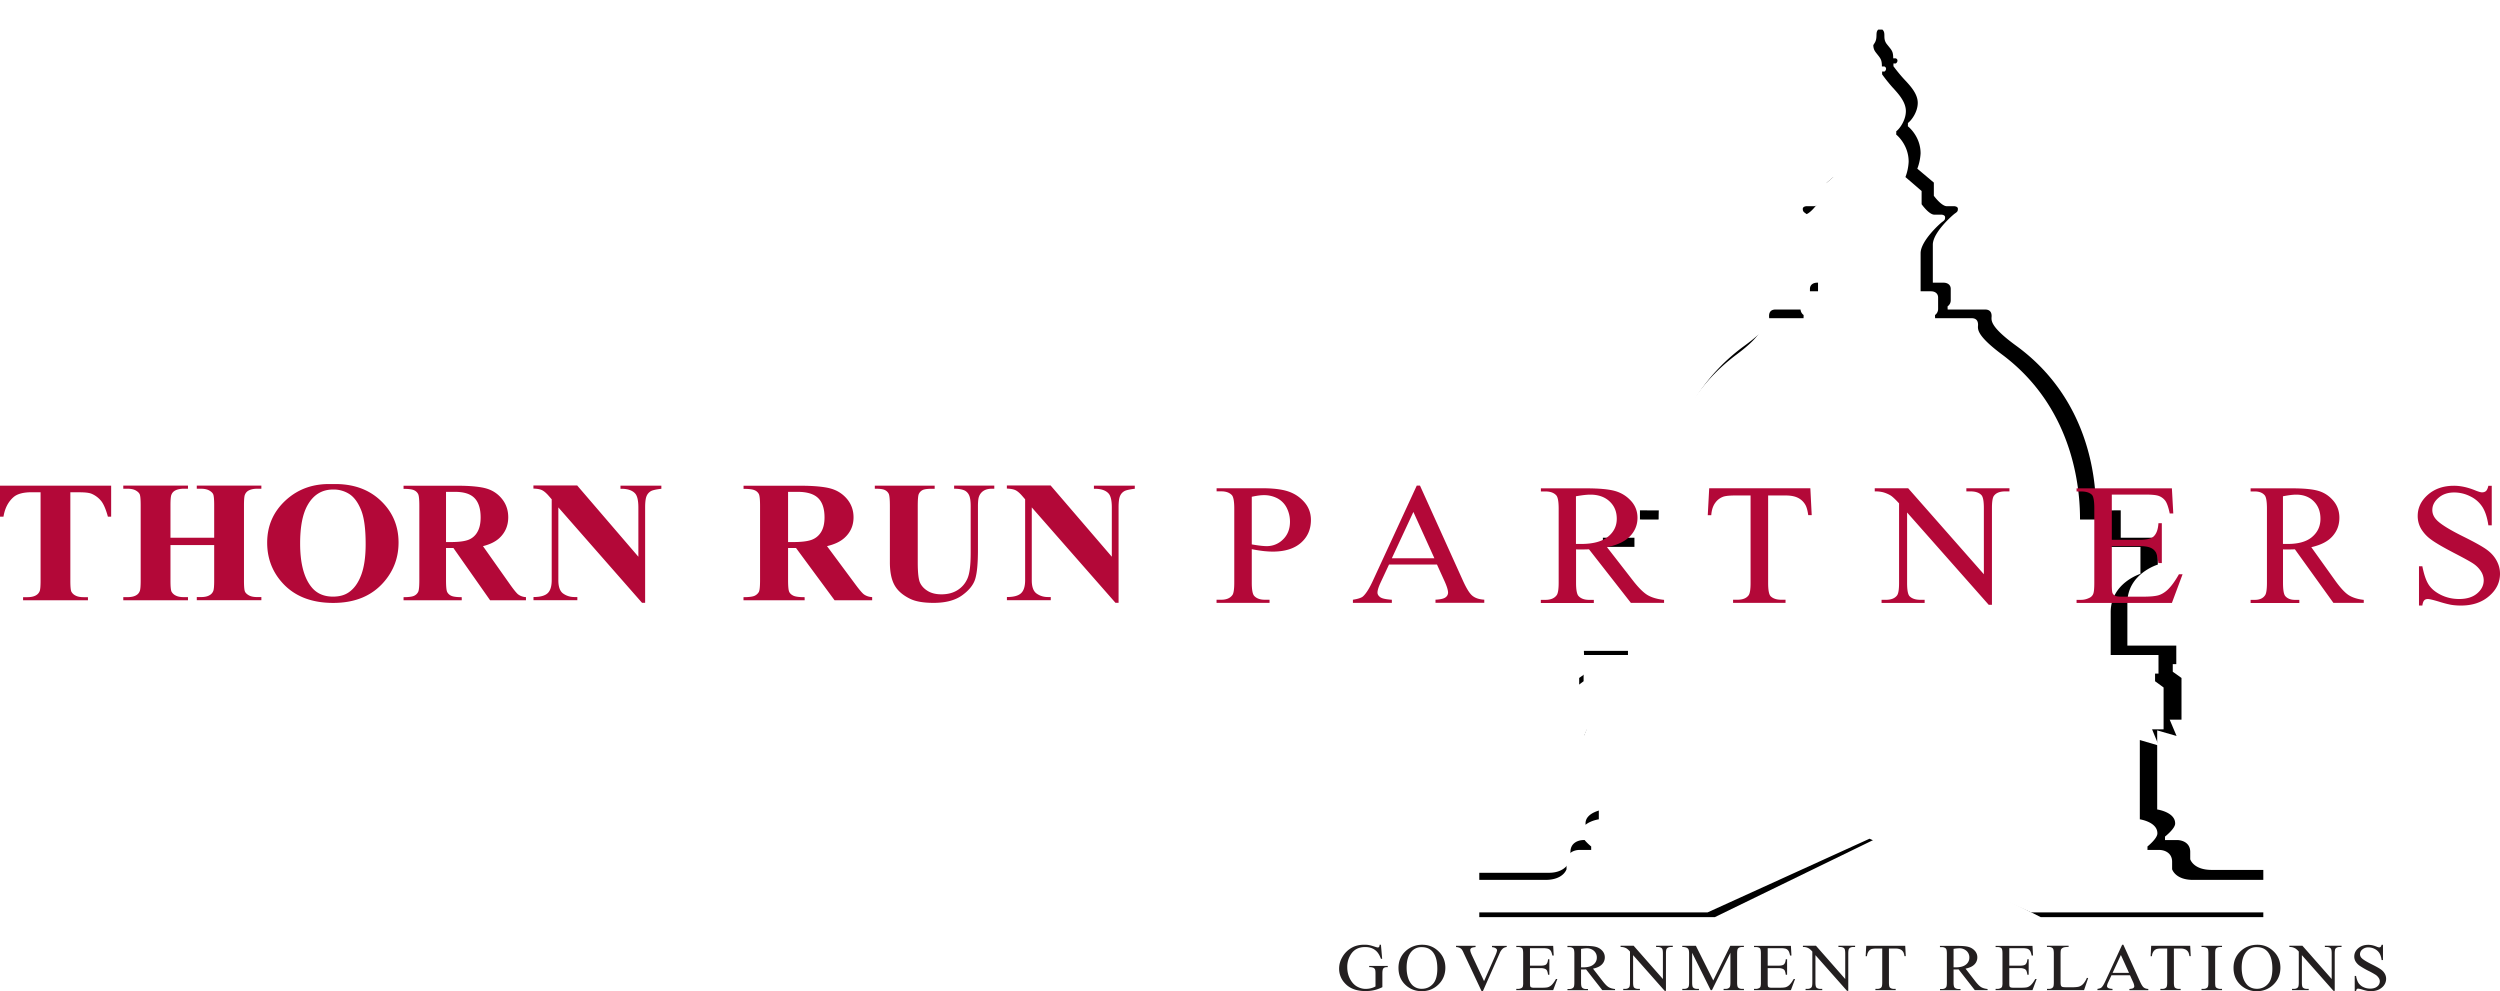
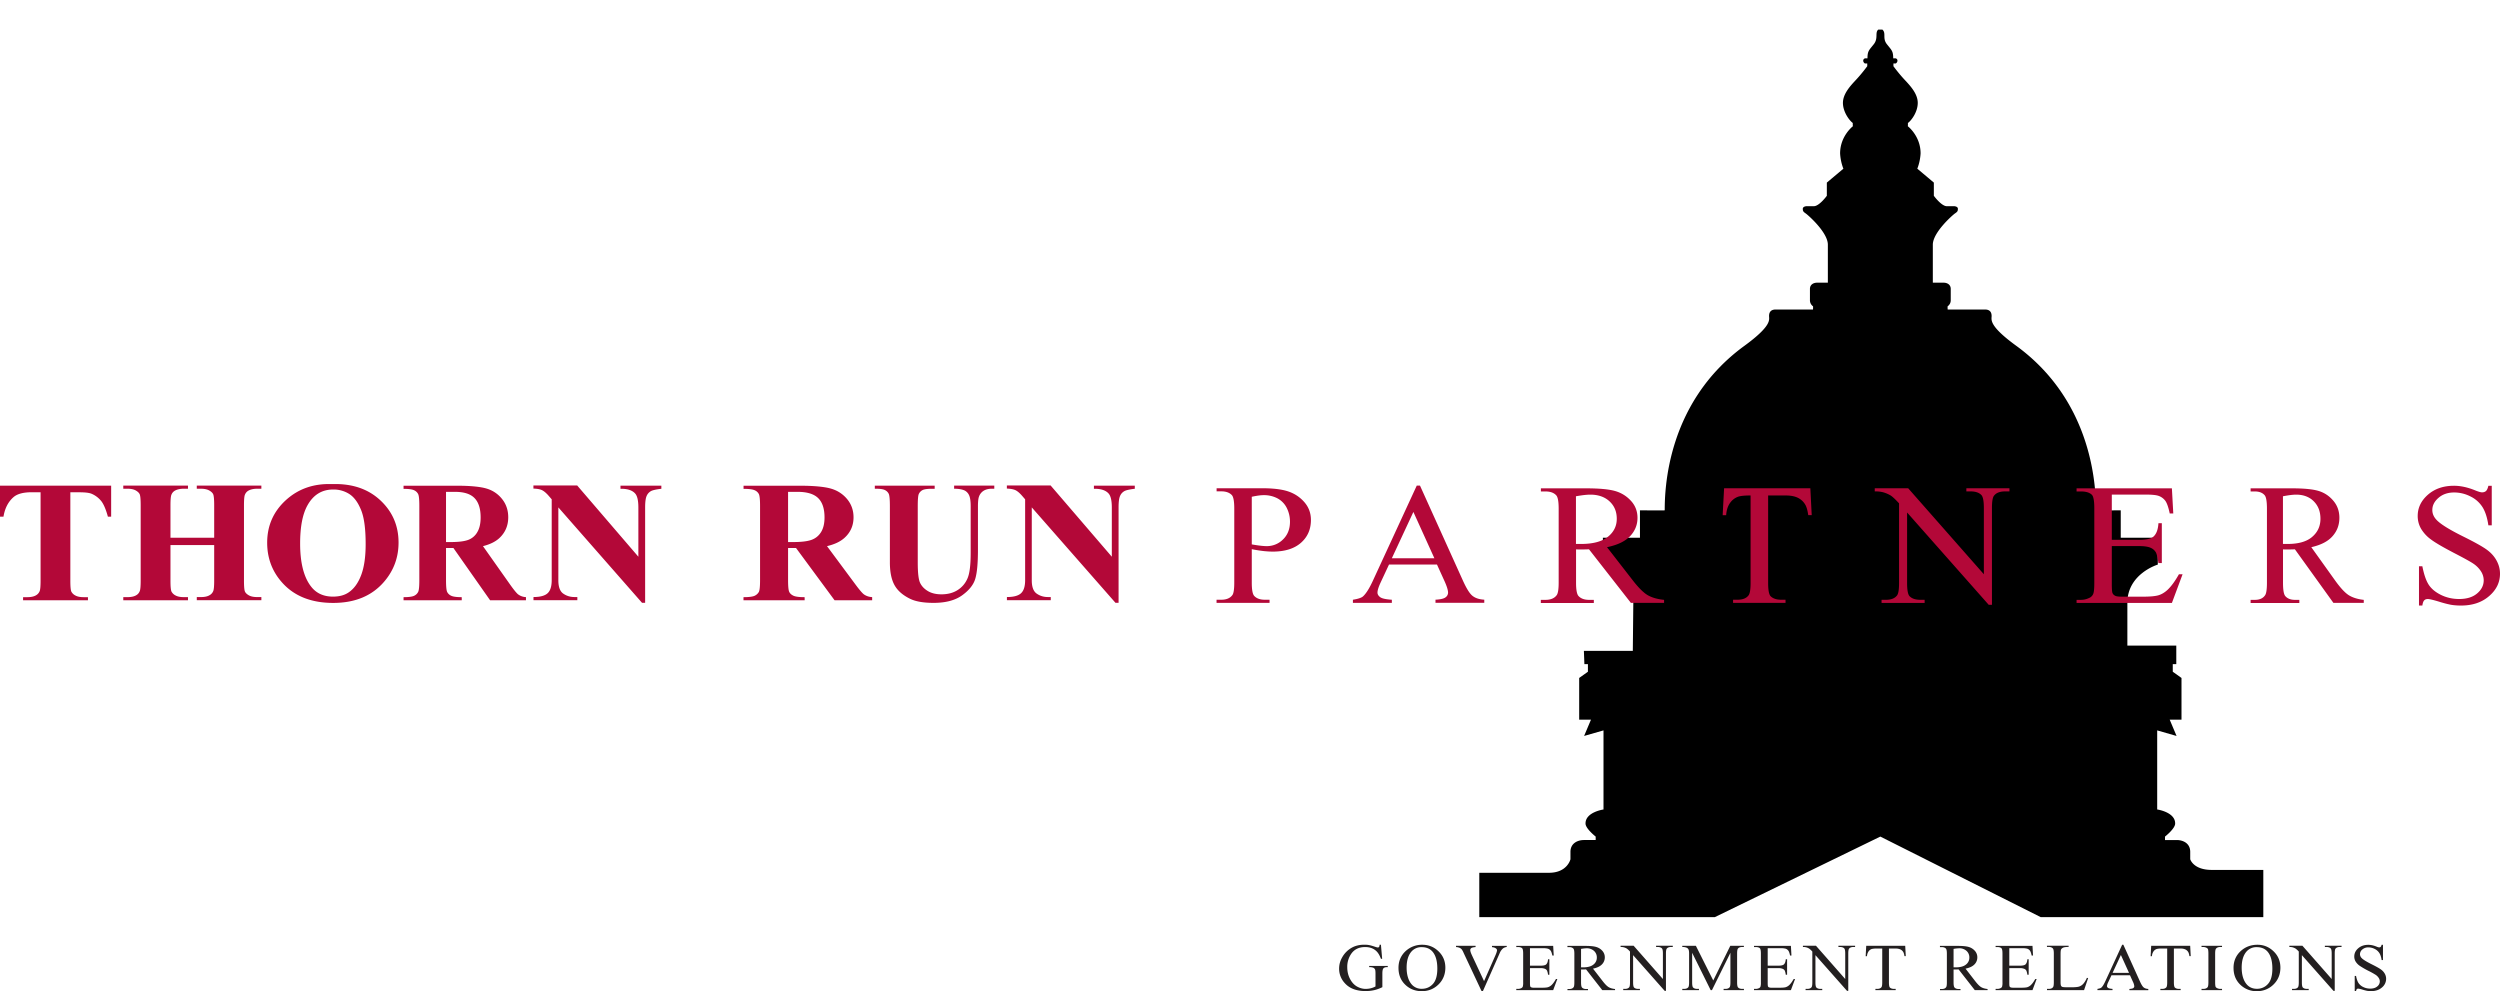
<svg xmlns="http://www.w3.org/2000/svg" width="169" height="67" viewBox="0 0 169 67" fill="none">
  <path d="M7.514 32.83v2.097h-.22c-.132-.482-.278-.83-.439-1.04a1.673 1.673 0 0 0-.659-.506c-.157-.068-.43-.102-.82-.102h-.621v5.977c0 .396.022.645.071.743a.626.626 0 0 0 .277.26c.139.076.326.11.566.11h.277v.211H1.56v-.211h.277c.244 0 .438-.038.584-.12a.555.555 0 0 0 .255-.276c.045-.09.067-.332.067-.72v-5.977h-.602c-.562 0-.974.109-1.228.331-.356.31-.585.75-.678 1.32H0v-2.096h7.514Zm4.01 4.024v2.399c0 .396.023.645.072.743a.625.625 0 0 0 .277.26c.138.075.325.11.558.11h.277v.21H8.334v-.21h.278c.243 0 .438-.038.584-.121a.527.527 0 0 0 .247-.276c.045-.09.067-.332.067-.72v-5.095c0-.396-.022-.645-.067-.743-.045-.098-.139-.184-.274-.26-.138-.075-.322-.113-.557-.113h-.278v-.211h4.374v.211h-.277c-.244 0-.439.042-.588.12a.533.533 0 0 0-.251.276c-.045.09-.068.332-.068.72v2.195h2.955v-2.195c0-.396-.023-.645-.068-.743-.045-.098-.138-.184-.277-.26-.139-.075-.326-.113-.562-.113h-.27v-.211h4.366v.211h-.27c-.246 0-.44.042-.587.12a.533.533 0 0 0-.25.276c-.046.09-.068.332-.068.72v5.095c0 .396.022.645.067.743.045.098.139.185.277.26.139.075.326.11.562.11h.27v.21h-4.366v-.21h.27c.246 0 .441-.038.583-.121a.555.555 0 0 0 .255-.276c.045-.09.068-.331.068-.72v-2.398h-2.955v.007Zm10.922-4.129c1.333-.045 2.415.313 3.246 1.078.831.766 1.25 1.724 1.25 2.874 0 .984-.31 1.848-.932 2.595-.824.991-1.984 1.485-3.486 1.485-1.5 0-2.67-.471-3.489-1.418-.651-.746-.974-1.633-.974-2.654 0-1.15.424-2.108 1.266-2.878.846-.769 1.883-1.127 3.119-1.082Zm.075.366c-.764 0-1.348.362-1.745 1.086-.326.596-.487 1.448-.487 2.56 0 1.32.251 2.3.753 2.93.348.442.838.664 1.467.664.424 0 .78-.094 1.06-.286.363-.245.644-.634.846-1.17.202-.535.303-1.233.303-2.092 0-1.026-.1-1.792-.306-2.3-.206-.51-.468-.868-.787-1.08a1.972 1.972 0 0 0-1.1-.312h-.004Zm7.63 3.956v2.172c0 .418.026.682.075.792a.56.56 0 0 0 .27.26c.127.064.37.098.718.098v.211H27.28v-.211c.356 0 .596-.034.723-.098a.576.576 0 0 0 .266-.26c.052-.106.078-.37.078-.788v-5.027c0-.419-.026-.683-.078-.792a.568.568 0 0 0-.27-.26c-.127-.064-.37-.098-.719-.098v-.212h3.572c.929 0 1.61.065 2.04.193.431.128.783.37 1.056.716.274.347.409.758.409 1.226 0 .57-.206 1.044-.614 1.418-.262.237-.626.415-1.094.532l1.85 2.62c.243.34.416.55.517.634a.954.954 0 0 0 .539.192v.211H33.13l-2.478-3.53h-.506.004Zm0-3.798v3.394h.322c.524 0 .917-.049 1.18-.147a1.17 1.17 0 0 0 .613-.524c.15-.253.225-.584.225-.992 0-.592-.139-1.025-.412-1.308-.273-.283-.715-.423-1.325-.423h-.607.004Zm8.877-.419 4.126 4.805v-3.33c0-.464-.071-.78-.217-.943-.198-.222-.528-.328-.992-.32v-.211h2.763v.21c-.356.042-.592.095-.712.163a.676.676 0 0 0-.284.324c-.067.151-.101.408-.101.773v6.449h-.21l-5.657-6.45v4.925c0 .445.108.747.33.902.22.154.471.233.756.233h.198v.212h-2.965v-.212c.46 0 .782-.09.962-.264.18-.17.27-.463.27-.874v-5.468l-.18-.208c-.176-.207-.333-.34-.468-.407-.135-.068-.33-.102-.588-.11v-.21h2.965l.004.01Zm14.246 4.217v2.172c0 .418.026.682.079.792.052.11.146.196.284.26.135.064.386.098.757.098v.211H50.26v-.211c.375 0 .626-.034.76-.098a.636.636 0 0 0 .281-.26c.052-.106.079-.37.079-.788v-5.027c0-.419-.027-.683-.079-.792a.562.562 0 0 0-.28-.26c-.136-.064-.386-.098-.757-.098v-.212h3.752c.977 0 1.692.065 2.145.193.453.128.82.37 1.108.716.285.347.43.758.43 1.226 0 .57-.213 1.044-.643 1.418-.274.237-.655.415-1.15.532l1.944 2.62c.254.34.434.55.542.634.161.117.352.18.566.192v.211h-2.542l-2.603-3.53h-.539Zm0-3.798v3.394h.34c.551 0 .967-.049 1.24-.147.273-.098.49-.271.648-.524.157-.253.236-.584.236-.992 0-.592-.142-1.025-.43-1.308-.289-.283-.753-.423-1.39-.423h-.644Zm5.86-.419h4.05v.212h-.201c-.304 0-.513.03-.63.094a.562.562 0 0 0-.243.26c-.048.11-.07.389-.07.83v3.794c0 .694.052 1.154.156 1.376.105.226.281.411.525.558.243.147.55.223.92.223.424 0 .787-.095 1.086-.283.3-.189.525-.449.67-.78.15-.333.221-.91.221-1.732v-3.16c0-.347-.037-.596-.108-.743a.668.668 0 0 0-.277-.309c-.172-.087-.42-.132-.734-.132v-.211h2.715v.211h-.162c-.22 0-.404.045-.55.132a.756.756 0 0 0-.318.392c-.049.12-.075.34-.075.656v2.942c0 .909-.06 1.569-.183 1.972-.12.404-.42.777-.888 1.113-.472.339-1.112.509-1.928.509-.678 0-1.202-.09-1.572-.268-.506-.245-.862-.554-1.071-.935-.21-.381-.311-.894-.311-1.539v-3.794c0-.445-.026-.724-.075-.83a.55.55 0 0 0-.262-.26c-.124-.063-.352-.094-.681-.09v-.211l-.004.004Zm11.898 0 4.127 4.805v-3.33c0-.464-.072-.78-.218-.943-.198-.222-.528-.328-.992-.32v-.211h2.763v.21c-.355.042-.591.095-.711.163a.676.676 0 0 0-.285.324c-.067.151-.1.408-.1.773v6.449h-.21l-5.658-6.45v4.925c0 .445.109.747.33.902.22.154.471.233.756.233h.198v.212h-2.965v-.212c.46 0 .783-.09.962-.264.18-.17.27-.463.27-.874v-5.468l-.18-.208c-.176-.207-.333-.34-.468-.407-.135-.064-.33-.102-.587-.11v-.21h2.965l.004.01Z" fill="#B30838" />
  <path d="m93.351 63.866.083.947h-.083c-.086-.234-.195-.415-.326-.532-.19-.173-.438-.26-.74-.26-.413 0-.727.15-.94.453a1.54 1.54 0 0 0-.27.908c0 .287.06.547.18.78.12.235.277.408.468.521.194.11.393.166.595.166.12 0 .236-.015.344-.041.113-.027.217-.068.322-.125v-.867c0-.15-.011-.249-.037-.294a.245.245 0 0 0-.116-.106.742.742 0 0 0-.274-.037v-.084h1.255v.084h-.06c-.124 0-.21.037-.255.113-.03.052-.049.162-.049.324v.916a2.5 2.5 0 0 1-.542.2 2.62 2.62 0 0 1-.596.064c-.625 0-1.1-.184-1.422-.558a1.417 1.417 0 0 1-.364-.961c0-.264.068-.517.206-.758a1.69 1.69 0 0 1 .667-.664c.236-.128.516-.193.838-.193.117 0 .225.008.322.027.098.019.233.056.409.117.09.03.15.045.18.045s.055-.011.078-.038c.022-.026.034-.075.037-.15h.09v.003Zm2.805 0c.419 0 .782.147 1.09.445.306.294.46.664.46 1.105 0 .441-.154.834-.465 1.135-.31.302-.685.453-1.127.453-.442 0-.82-.147-1.123-.442-.303-.294-.453-.67-.453-1.138 0-.468.176-.864.524-1.166a1.62 1.62 0 0 1 1.09-.392h.004Zm-.045.162a.881.881 0 0 0-.697.298c-.217.25-.326.611-.326 1.086 0 .475.113.864.337 1.128a.87.87 0 0 0 .69.302c.303 0 .553-.11.752-.329.198-.218.296-.565.296-1.037 0-.512-.109-.893-.326-1.146-.176-.2-.416-.302-.726-.302Zm5.743-.094v.083a.514.514 0 0 0-.259.102.892.892 0 0 0-.224.332L100.244 67h-.09l-1.213-2.583a1.108 1.108 0 0 0-.131-.242.455.455 0 0 0-.146-.105.718.718 0 0 0-.236-.05v-.082h1.321v.083c-.15.015-.247.037-.292.072a.16.16 0 0 0-.067.132c0 .075.037.188.109.343l.823 1.757.764-1.735c.075-.17.112-.29.112-.354 0-.042-.022-.083-.067-.12a.473.473 0 0 0-.232-.084c-.008 0-.023 0-.041-.007v-.083h.996v-.008Zm1.572.162v1.184h.712c.183 0 .307-.026.37-.075.083-.068.128-.189.139-.358h.09v1.044h-.09a1.027 1.027 0 0 0-.068-.279.283.283 0 0 0-.142-.12.74.74 0 0 0-.299-.046h-.712v.988c0 .132.008.215.019.242a.12.12 0 0 0 .067.068.46.46 0 0 0 .18.026h.55c.184 0 .315-.011.397-.034a.631.631 0 0 0 .24-.14c.097-.09.198-.23.303-.414h.094l-.281.75h-2.494v-.083h.117a.486.486 0 0 0 .217-.049.195.195 0 0 0 .105-.105.985.985 0 0 0 .026-.29v-1.947c0-.188-.023-.305-.064-.35-.056-.06-.153-.087-.284-.087h-.117v-.083h2.494l.037.656h-.093c-.034-.158-.071-.268-.112-.324a.379.379 0 0 0-.18-.136 1.142 1.142 0 0 0-.337-.034h-.887l.003-.004Zm5.751 2.836h-.864l-1.094-1.399c-.082 0-.146.004-.198.004h-.142v.87c0 .19.022.306.067.352.06.064.15.098.273.098h.128v.083h-1.386v-.083h.124c.138 0 .236-.042.292-.125.034-.045.049-.154.049-.324v-1.935c0-.188-.023-.305-.068-.35-.064-.064-.153-.098-.277-.098h-.123v-.083h1.179c.344 0 .595.022.76.071a.878.878 0 0 1 .416.257.644.644 0 0 1 .172.445.664.664 0 0 1-.195.479c-.131.135-.329.23-.603.286l.667.86c.153.196.284.328.393.392.108.064.251.106.43.125v.083-.008Zm-2.298-1.538h.134c.307 0 .543-.06.697-.185a.58.58 0 0 0 .236-.472.59.59 0 0 0-.191-.456.718.718 0 0 0-.502-.177c-.094 0-.217.015-.374.041v1.249Zm2.68-1.46h.876l1.977 2.248v-1.728c0-.184-.022-.297-.067-.343-.06-.06-.154-.094-.281-.094h-.112v-.083h1.127v.083h-.116c-.139 0-.233.038-.292.113-.034.045-.053.155-.053.325v2.526h-.086l-2.134-2.413v1.844c0 .184.022.298.064.343.059.06.153.094.28.094h.116v.083h-1.127v-.083h.113c.138 0 .236-.038.292-.113.034-.045.052-.155.052-.324v-2.086a1.236 1.236 0 0 0-.213-.2.741.741 0 0 0-.423-.11v-.082h.007Zm6.081 2.998-1.251-2.523v2.003c0 .184.023.298.064.343.06.06.153.094.281.094h.116v.083h-1.127v-.083h.116c.138 0 .232-.038.292-.113.033-.045.052-.155.052-.324v-1.958c0-.131-.015-.23-.048-.286a.254.254 0 0 0-.124-.106.672.672 0 0 0-.288-.045v-.083h.917l1.176 2.346 1.153-2.346h.917v.083h-.112c-.139 0-.236.038-.292.113-.034.045-.053.155-.053.325v1.957c0 .184.023.298.068.343.06.06.153.094.28.094h.113v.083h-1.374v-.083h.116c.138 0 .236-.038.292-.113.034-.045.052-.155.052-.324v-2.003l-1.247 2.523h-.089Zm3.856-2.836v1.184h.711c.184 0 .307-.026.371-.075.082-.068.127-.189.139-.358h.09v1.044h-.09a1.027 1.027 0 0 0-.068-.279.287.287 0 0 0-.142-.12.746.746 0 0 0-.3-.046h-.711v.988c0 .132.008.215.019.242.011.03.033.053.067.068a.46.46 0 0 0 .18.026h.55c.184 0 .315-.011.397-.034a.631.631 0 0 0 .24-.14c.097-.09.198-.23.303-.414h.094l-.281.75h-2.494v-.083h.116c.075 0 .15-.015.218-.049a.19.19 0 0 0 .104-.105.94.94 0 0 0 .027-.29v-1.947c0-.188-.023-.305-.064-.35-.056-.06-.154-.087-.285-.087h-.116v-.083h2.494l.037.656h-.093c-.034-.158-.071-.268-.113-.324a.371.371 0 0 0-.179-.136 1.142 1.142 0 0 0-.337-.034h-.888l.004-.004Zm2.388-.162h.877l1.976 2.248v-1.728c0-.184-.022-.297-.067-.343-.06-.06-.153-.094-.281-.094h-.112v-.083h1.127v.083h-.116c-.139 0-.232.038-.292.113-.034.045-.053.155-.053.325v2.526h-.086l-2.134-2.413v1.844c0 .184.023.298.064.343.06.06.153.094.281.094h.116v.083h-1.127v-.083h.112c.139 0 .236-.038.292-.113.034-.045.052-.155.052-.324v-2.086a1.236 1.236 0 0 0-.213-.2.734.734 0 0 0-.213-.09.745.745 0 0 0-.21-.019v-.083h.007Zm6.908 0 .038.701h-.09a.83.83 0 0 0-.071-.264.456.456 0 0 0-.199-.188.721.721 0 0 0-.322-.06h-.456v2.289c0 .184.022.298.063.343.06.06.154.094.281.094h.112v.083h-1.37v-.083h.116c.139 0 .232-.038.292-.113.034-.045.053-.155.053-.324v-2.29h-.39a1.3 1.3 0 0 0-.322.03.441.441 0 0 0-.213.163.612.612 0 0 0-.105.324h-.09l.038-.701h2.639l-.004-.004Zm5.568 2.998h-.865l-1.093-1.399c-.082 0-.146.004-.199.004h-.142v.87c0 .19.023.306.068.352.059.064.149.098.273.098h.127v.083h-1.385v-.083h.123c.139 0 .236-.042.292-.125.034-.045.049-.154.049-.324v-1.935c0-.188-.022-.305-.067-.35-.064-.064-.154-.098-.277-.098h-.124v-.083h1.18c.344 0 .595.022.76.071a.875.875 0 0 1 .415.257.644.644 0 0 1 .172.445.663.663 0 0 1-.194.479c-.131.135-.33.23-.603.286l.666.86c.154.196.285.328.393.392.109.064.251.106.431.125v.083-.008Zm-2.299-1.538h.135c.307 0 .543-.06.696-.185a.577.577 0 0 0 .236-.472.587.587 0 0 0-.191-.456.713.713 0 0 0-.501-.177 2.42 2.42 0 0 0-.375.041v1.249Zm3.767-1.298v1.184h.711c.183 0 .307-.026.371-.075.082-.068.127-.189.138-.358h.09v1.044h-.09a1.04 1.04 0 0 0-.067-.279.287.287 0 0 0-.142-.12.746.746 0 0 0-.3-.046h-.711v.988c0 .132.007.215.018.242a.134.134 0 0 0 .068.068c.03.015.093.026.179.026h.551c.183 0 .314-.011.397-.034a.628.628 0 0 0 .239-.14c.098-.09.199-.23.304-.414h.093l-.281.75h-2.493v-.083h.116a.48.48 0 0 0 .217-.049.195.195 0 0 0 .105-.105.956.956 0 0 0 .026-.29v-1.947c0-.188-.022-.305-.064-.35-.056-.06-.153-.087-.284-.087h-.116v-.083h2.493l.038.656h-.094c-.033-.158-.071-.268-.112-.324a.37.37 0 0 0-.18-.136 1.137 1.137 0 0 0-.337-.034h-.887l.004-.004Zm5.253 2.007.078.015-.277.814h-2.505v-.083h.12c.139 0 .236-.041.292-.124.034-.045.049-.155.049-.328v-1.935c0-.188-.023-.305-.068-.35-.063-.065-.153-.099-.277-.099h-.119v-.083h1.463v.083c-.172 0-.292.015-.363.046a.304.304 0 0 0-.142.117c-.026.045-.037.158-.037.339v1.882c0 .12.011.207.037.252.019.03.049.053.09.068.041.015.165.023.371.023h.235c.248 0 .423-.015.525-.05a.666.666 0 0 0 .273-.18 1.47 1.47 0 0 0 .247-.407h.008Zm2.909-.174h-1.255l-.221.471a.763.763 0 0 0-.082.26c0 .046.023.087.071.121.045.034.15.057.303.068v.083h-1.018v-.083c.135-.023.221-.049.262-.087.083-.071.172-.215.27-.43l1.138-2.466h.082l1.127 2.493c.09.2.172.332.247.392.075.06.176.094.311.102v.083h-1.277v-.083c.128-.008.218-.026.263-.06a.153.153 0 0 0 .067-.125.842.842 0 0 0-.094-.305l-.194-.43v-.004Zm-.068-.162-.55-1.21-.562 1.21h1.112Zm4.134-1.833.037.701h-.09a.83.83 0 0 0-.071-.264.46.46 0 0 0-.198-.188.724.724 0 0 0-.322-.06h-.457v2.289c0 .184.022.298.063.343.06.06.154.094.281.094h.113v.083h-1.371v-.083h.116c.139 0 .232-.038.292-.113.034-.045.053-.155.053-.324v-2.29h-.39a1.26 1.26 0 0 0-.322.03.441.441 0 0 0-.213.163.612.612 0 0 0-.105.324h-.09l.038-.701h2.639l-.003-.004Zm2.153 2.916v.082h-1.386v-.083h.116c.135 0 .232-.038.292-.11.038-.044.057-.161.057-.339v-1.934c0-.151-.012-.253-.03-.302-.015-.038-.049-.068-.098-.094a.5.5 0 0 0-.221-.053h-.116v-.083h1.386v.083h-.117c-.131 0-.228.038-.288.11-.041.045-.06.162-.06.339V66.4c0 .151.012.253.03.302.015.038.049.068.101.094a.49.49 0 0 0 .217.053h.117Zm2.396-2.984c.419 0 .782.147 1.089.445.307.294.461.664.461 1.105 0 .441-.154.834-.464 1.135a1.559 1.559 0 0 1-1.127.453 1.56 1.56 0 0 1-1.124-.442c-.303-.294-.453-.67-.453-1.138 0-.468.176-.864.524-1.166.304-.26.667-.392 1.09-.392h.004Zm-.045.162a.883.883 0 0 0-.697.298c-.217.25-.325.611-.325 1.086 0 .475.112.864.337 1.128.172.2.404.302.689.302a.97.97 0 0 0 .752-.329c.199-.218.296-.565.296-1.037 0-.512-.109-.893-.326-1.146-.176-.2-.415-.302-.726-.302Zm2.209-.094h.876l1.977 2.248v-1.728c0-.184-.023-.297-.068-.343-.06-.06-.153-.094-.28-.094h-.113v-.083h1.127v.083h-.116c-.138 0-.232.038-.292.113-.034.045-.052.155-.052.325v2.526h-.086l-2.135-2.413v1.844c0 .184.023.298.064.343.06.06.154.094.281.094h.116v.083h-1.127v-.083h.112c.139 0 .236-.038.292-.113.034-.045.053-.155.053-.324v-2.086a1.27 1.27 0 0 0-.214-.2.836.836 0 0 0-.213-.09.745.745 0 0 0-.21-.019v-.083h.008Zm6.32-.068v1.037h-.09c-.03-.2-.079-.358-.154-.475a.777.777 0 0 0-.314-.279.951.951 0 0 0-.423-.106.607.607 0 0 0-.412.14.412.412 0 0 0-.161.32.37.37 0 0 0 .101.25c.097.109.333.256.704.44.303.151.509.268.618.348a.87.87 0 0 1 .254.282.7.7 0 0 1 .09.344.754.754 0 0 1-.284.588c-.191.166-.435.245-.734.245-.094 0-.184-.008-.266-.019a3.067 3.067 0 0 1-.307-.08 1.603 1.603 0 0 0-.296-.07c-.041 0-.071.01-.093.033-.023.023-.042.068-.053.136h-.09v-1.026h.09c.041.215.098.377.169.483a.8.8 0 0 0 .322.268c.142.071.303.105.471.105.199 0 .356-.049.472-.147a.435.435 0 0 0 .172-.343.425.425 0 0 0-.067-.222.759.759 0 0 0-.202-.212 5.222 5.222 0 0 0-.509-.282 5.684 5.684 0 0 1-.592-.344.99.99 0 0 1-.266-.282.656.656 0 0 1-.09-.34c0-.215.09-.4.266-.554.18-.155.405-.234.682-.234.172 0 .355.038.546.117.09.038.154.056.187.056a.152.152 0 0 0 .102-.034c.026-.022.048-.067.063-.139h.09l.004-.004Z" fill="#231F20" />
  <g filter="url(#a)">
    <path d="M127.249 2c.276.248-.015.58.303.986s.429.455.429.955h.161s.126.03.126.158a.226.226 0 0 1-.111.189h-.161v.188s.353.485.751.91c.399.425.893.956.893 1.57 0 .613-.429 1.192-.67 1.361.015 0 0 .218 0 .218s.862.659.862 1.833c-.031.594-.223 1.034-.223 1.034l1.119.941v.892s.51.704.878.704h.509s.238.014.238.172c0 .159-.031.204-.192.313-.161.109-1.502 1.287-1.502 2.114v2.57h.717c.272 0 .494.14.494.422v.767c0 .173-.08.312-.207.406-.015.015 0 .219 0 .219h2.522c.333 0 .448.188.448.44s-.215.647 1.674 2.02c5.269 3.842 5.38 9.753 5.38 11.115-.015.015 1.675 0 1.675 0v1.851h2.506v1.817s-2.058.614-2.058 2.589v2.886h3.307v1.253h-.238v.515l.59.422v2.821h-.797l.464 1.1-1.31-.377v5.346s1.214.173 1.214.941c.015.346-.686.892-.686.892v.233h.797c.399 0 .908.203.908.798v.5s.207.722 1.453.722H153V62h-15.044l-10.845-5.447L115.919 62H100v-3h4.711c1.245 0 1.452-.916 1.452-.916v-.5c0-.595.509-.798.908-.798h.797v-.233s-.701-.55-.686-.892c0-.768 1.215-.94 1.215-.94v-5.347l-1.311.376.464-1.099h-.797V45.83l.59-.42v-.516h-.238l-.034-.893h3.307l.034-3.246c0-1.975-2.057-2.589-2.057-2.589v-1.817h2.506v-1.851s1.693.015 1.674 0c0-1.362.111-7.273 5.38-11.115 1.889-1.377 1.674-1.772 1.674-2.02s.111-.44.449-.44h2.521s.015-.204 0-.219a.496.496 0 0 1-.207-.406v-.767c0-.283.222-.422.494-.422h.717v-2.57c0-.831-1.341-2.005-1.502-2.114-.161-.11-.192-.158-.192-.313 0-.154.238-.173.238-.173h.509c.368 0 .878-.703.878-.703v-.892l1.119-.94s-.192-.44-.222-1.035c0-1.174.862-1.833.862-1.833s-.016-.218 0-.218c-.238-.173-.671-.752-.671-1.362 0-.61.494-1.144.893-1.569.398-.425.751-.91.751-.91v-.188h-.161s-.111-.064-.111-.189c0-.124.126-.158.126-.158h.161c0-.5.111-.549.429-.955.319-.407.058-.783.303-.986h.276Z" fill="#000" />
  </g>
-   <path d="M126.501 2.545c.27.25-.015.581.296.988.311.408.419.457.419.958h.158s.123.03.123.159a.226.226 0 0 1-.109.188h-.157v.189s.345.486.734.912c.389.426.872.958.872 1.573s-.419 1.195-.655 1.365c.015 0 0 .219 0 .219s.843.66.843 1.836a3.34 3.34 0 0 1-.218 1.037l1.094.943v.894s.498.705.857.705h.498s.232.015.232.173c0 .159-.03.204-.187.313-.157.11-1.468 1.29-1.468 2.12v2.575h.701c.265 0 .482.14.482.423v.769a.498.498 0 0 1-.202.407c-.015.015 0 .219 0 .219h2.464c.326 0 .438.188.438.441s-.21.649 1.636 2.025c5.148 3.85 5.257 9.775 5.257 11.14-.015.015 1.636 0 1.636 0v1.855h2.449v1.822s-2.011.614-2.011 2.594v2.892h3.231v1.256h-.232v.517l.577.422v2.829h-.779l.453 1.1-1.281-.377v5.36s1.187.173 1.187.942c.015.347-.67.894-.67.894v.233h.779c.389 0 .887.204.887.8v.502s.202.724 1.419.724h5.085v2.198h-16.036l-10.922-4.982-10.951 4.982H99.394V59.48h5.084c1.217 0 1.419-.723 1.419-.723v-.502c0-.596.498-.8.888-.8h.779v-.233s-.686-.55-.671-.894c0-.77 1.187-.943 1.187-.943v-5.358l-1.28.377.453-1.102h-.779v-2.828l.577-.422v-.517h-.232V44.28h3.231v-2.893c0-1.98-2.011-2.594-2.011-2.594V36.97h2.449v-1.855s1.655.015 1.636 0c0-1.365.108-7.29 5.257-11.14 1.845-1.38 1.636-1.776 1.636-2.025 0-.249.108-.441.438-.441h2.463s.015-.204 0-.219a.5.5 0 0 1-.202-.407v-.77c0-.282.217-.422.483-.422h.7v-2.575c0-.834-1.31-2.01-1.467-2.12-.158-.109-.188-.158-.188-.313 0-.154.233-.173.233-.173h.498c.359 0 .857-.705.857-.705v-.894l1.093-.943s-.187-.441-.217-1.037c0-1.176.842-1.836.842-1.836s-.015-.219 0-.219c-.232-.173-.655-.754-.655-1.365s.483-1.147.873-1.573c.389-.426.733-.912.733-.912v-.189h-.157s-.108-.064-.108-.188c0-.125.123-.159.123-.159h.157c0-.501.109-.55.42-.958.311-.407.056-.784.296-.988h.269Z" fill="#fff" />
-   <path d="M84.62 37.126v2.255c0 .486.056.792.172.909.157.166.393.252.708.252h.322v.212h-3.583v-.212h.314c.352 0 .607-.105.76-.32.083-.117.124-.4.124-.841v-5.004c0-.487-.056-.792-.165-.909-.16-.17-.4-.253-.715-.253h-.314v-.21h3.066c.749 0 1.34.07 1.77.214.431.143.798.385 1.094.724.296.34.446.74.446 1.207 0 .633-.225 1.146-.674 1.542-.45.396-1.086.596-1.91.596-.202 0-.42-.015-.655-.041a9.077 9.077 0 0 1-.752-.121h-.008Zm0-.324c.217.037.412.068.58.086.169.02.311.03.43.03a1.53 1.53 0 0 0 1.11-.46c.31-.305.463-.705.463-1.191 0-.336-.075-.645-.22-.935a1.49 1.49 0 0 0-.63-.645 1.958 1.958 0 0 0-.924-.215c-.21 0-.48.038-.809.11v3.22Zm12.516 1.358h-3.238l-.57 1.221c-.138.302-.21.524-.21.675 0 .117.06.223.184.313.12.09.382.147.787.173v.212h-2.632v-.212c.348-.056.576-.132.677-.222.21-.185.442-.554.697-1.116l2.942-6.377h.218l2.912 6.445c.236.516.446.856.637 1.007.19.154.457.24.797.26v.21h-3.298v-.21c.333-.015.558-.068.674-.155a.394.394 0 0 0 .176-.32c0-.166-.082-.434-.247-.796l-.506-1.113v.004Zm-.172-.423-1.419-3.13-1.456 3.13h2.875Zm15.515 3.017h-2.231l-2.831-3.62c-.209.007-.381.01-.512.01h-.173c-.063 0-.123-.003-.191-.007v2.252c0 .486.057.791.173.908.157.166.389.253.703.253h.326v.211h-3.583v-.211h.315c.352 0 .606-.106.76-.32.086-.117.131-.4.131-.841v-5.005c0-.486-.056-.791-.172-.908-.161-.17-.401-.253-.716-.253h-.314v-.211h3.048c.887 0 1.542.06 1.965.18.423.121.779.34 1.075.664.296.321.442.706.442 1.15 0 .476-.169.89-.502 1.241-.337.351-.854.596-1.558.743l1.726 2.221c.393.51.734.849 1.019 1.019.284.165.655.275 1.112.32v.211l-.012-.007Zm-5.941-3.983h.344c.798 0 1.4-.158 1.805-.479.404-.32.606-.727.606-1.221 0-.494-.164-.875-.49-1.18-.326-.302-.76-.453-1.299-.453-.24 0-.562.038-.97.11v3.22l.004.003Zm15.841-3.763.093 1.817h-.235c-.045-.32-.109-.546-.188-.686a1.17 1.17 0 0 0-.509-.486c-.213-.106-.49-.159-.835-.159h-1.179v5.917c0 .475.056.773.165.89.157.158.396.241.722.241h.289v.212h-3.546v-.212h.296c.352 0 .602-.098.752-.298.09-.12.135-.4.135-.833v-5.917h-1.007c-.39 0-.67.027-.831.08a1.13 1.13 0 0 0-.551.418c-.153.208-.243.483-.269.834h-.236l.097-1.818h6.837Zm4.347 0h2.268l5.115 5.811V34.35c0-.475-.056-.773-.172-.89-.154-.158-.393-.241-.723-.241h-.288v-.211h2.913v.211h-.296c-.352 0-.603.098-.753.298-.09.12-.134.4-.134.833v6.532h-.221l-5.515-6.238v4.77c0 .476.056.774.168.89.157.16.397.242.723.242h.295v.211h-2.912v-.21h.288c.359 0 .61-.099.76-.299.09-.12.135-.4.135-.833v-5.389c-.244-.264-.427-.437-.551-.52a2.091 2.091 0 0 0-.55-.234 2.12 2.12 0 0 0-.543-.053v-.211h-.007Zm16.032.422v3.062h1.838c.476 0 .798-.067.955-.2.213-.173.333-.482.359-.923h.229v2.696h-.229c-.056-.377-.116-.618-.172-.724a.757.757 0 0 0-.363-.313c-.169-.075-.427-.113-.779-.113h-1.838v2.553c0 .343.015.55.048.626.034.075.09.132.173.177.082.045.239.064.468.064h1.419c.471 0 .816-.03 1.029-.09.214-.06.42-.181.618-.359.255-.237.517-.592.783-1.067h.247l-.723 1.942h-6.444v-.211h.296c.199 0 .386-.045.562-.132a.493.493 0 0 0 .269-.275c.049-.12.072-.37.072-.747v-5.034c0-.49-.053-.796-.161-.91-.15-.15-.394-.23-.742-.23h-.296v-.21h6.444l.094 1.697h-.24c-.086-.408-.183-.687-.288-.841a.972.972 0 0 0-.465-.347c-.164-.057-.453-.087-.868-.087h-2.295v-.004Zm17.032 7.324h-2.052l-2.602-3.62c-.195.007-.348.01-.472.01h-.157c-.056 0-.116-.003-.176-.007v2.252c0 .486.052.791.157.908.142.166.36.253.648.253h.299v.211h-3.294v-.211h.288c.326 0 .558-.106.696-.32.079-.117.12-.4.12-.841v-5.005c0-.486-.052-.791-.157-.908-.146-.17-.367-.253-.659-.253h-.288v-.211h2.8c.816 0 1.419.06 1.809.18.389.121.715.34.988.664.27.321.404.706.404 1.15 0 .476-.153.89-.464 1.241-.307.351-.786.596-1.434.743l1.588 2.221c.363.51.674.849.936 1.019.262.165.602.275 1.022.32v.211-.007Zm-5.463-3.983h.318c.734 0 1.288-.158 1.659-.479.374-.32.558-.727.558-1.221 0-.494-.15-.875-.449-1.18-.3-.302-.701-.453-1.195-.453-.217 0-.516.038-.891.11v3.222Zm14.115-3.941v2.682h-.228c-.075-.513-.206-.924-.397-1.23a1.993 1.993 0 0 0-.816-.724 2.416 2.416 0 0 0-1.097-.267c-.427 0-.783.12-1.06.362-.281.241-.419.516-.419.825 0 .238.09.453.266.645.254.287.861.668 1.819 1.143.783.388 1.315.686 1.599.894.285.207.506.452.659.735.154.283.232.577.232.886 0 .589-.247 1.094-.737 1.516-.491.426-1.124.638-1.899.638-.243 0-.471-.016-.685-.053a7.116 7.116 0 0 1-.794-.208c-.4-.12-.655-.18-.76-.18-.104 0-.183.026-.243.086-.06.057-.105.174-.131.355h-.228V38.28h.228c.109.554.251.973.431 1.248.179.275.456.505.831.69.37.181.779.275 1.224.275.513 0 .921-.124 1.217-.377.299-.252.445-.55.445-.89a1.14 1.14 0 0 0-.168-.577 1.79 1.79 0 0 0-.528-.543c-.161-.113-.599-.358-1.314-.728-.715-.373-1.224-.667-1.528-.89a2.485 2.485 0 0 1-.689-.731 1.7 1.7 0 0 1-.235-.879c0-.554.232-1.033.692-1.437.461-.4 1.045-.603 1.76-.603.445 0 .913.102 1.411.302.229.094.394.143.487.143.109 0 .195-.03.262-.087.068-.06.124-.177.165-.358h.228v-.007Z" fill="#B30838" />
+   <path d="M84.62 37.126v2.255c0 .486.056.792.172.909.157.166.393.252.708.252h.322v.212h-3.583v-.212h.314c.352 0 .607-.105.76-.32.083-.117.124-.4.124-.841v-5.004c0-.487-.056-.792-.165-.909-.16-.17-.4-.253-.715-.253h-.314v-.21h3.066c.749 0 1.34.07 1.77.214.431.143.798.385 1.094.724.296.34.446.74.446 1.207 0 .633-.225 1.146-.674 1.542-.45.396-1.086.596-1.91.596-.202 0-.42-.015-.655-.041a9.077 9.077 0 0 1-.752-.121h-.008Zm0-.324c.217.037.412.068.58.086.169.02.311.03.43.03a1.53 1.53 0 0 0 1.11-.46c.31-.305.463-.705.463-1.191 0-.336-.075-.645-.22-.935a1.49 1.49 0 0 0-.63-.645 1.958 1.958 0 0 0-.924-.215c-.21 0-.48.038-.809.11v3.22Zm12.516 1.358h-3.238l-.57 1.221c-.138.302-.21.524-.21.675 0 .117.06.223.184.313.12.09.382.147.787.173v.212h-2.632v-.212c.348-.056.576-.132.677-.222.21-.185.442-.554.697-1.116l2.942-6.377h.218l2.912 6.445c.236.516.446.856.637 1.007.19.154.457.24.797.26v.21h-3.298v-.21c.333-.015.558-.068.674-.155a.394.394 0 0 0 .176-.32c0-.166-.082-.434-.247-.796l-.506-1.113v.004Zm-.172-.423-1.419-3.13-1.456 3.13h2.875Zm15.515 3.017h-2.231l-2.831-3.62c-.209.007-.381.01-.512.01h-.173c-.063 0-.123-.003-.191-.007v2.252c0 .486.057.791.173.908.157.166.389.253.703.253h.326v.211h-3.583v-.211h.315c.352 0 .606-.106.76-.32.086-.117.131-.4.131-.841v-5.005c0-.486-.056-.791-.172-.908-.161-.17-.401-.253-.716-.253h-.314v-.211h3.048c.887 0 1.542.06 1.965.18.423.121.779.34 1.075.664.296.321.442.706.442 1.15 0 .476-.169.89-.502 1.241-.337.351-.854.596-1.558.743l1.726 2.221c.393.51.734.849 1.019 1.019.284.165.655.275 1.112.32v.211l-.012-.007Zm-5.941-3.983h.344c.798 0 1.4-.158 1.805-.479.404-.32.606-.727.606-1.221 0-.494-.164-.875-.49-1.18-.326-.302-.76-.453-1.299-.453-.24 0-.562.038-.97.11v3.22l.004.003Zm15.841-3.763.093 1.817h-.235c-.045-.32-.109-.546-.188-.686a1.17 1.17 0 0 0-.509-.486c-.213-.106-.49-.159-.835-.159h-1.179v5.917c0 .475.056.773.165.89.157.158.396.241.722.241h.289v.212h-3.546v-.212h.296c.352 0 .602-.098.752-.298.09-.12.135-.4.135-.833v-5.917c-.39 0-.67.027-.831.08a1.13 1.13 0 0 0-.551.418c-.153.208-.243.483-.269.834h-.236l.097-1.818h6.837Zm4.347 0h2.268l5.115 5.811V34.35c0-.475-.056-.773-.172-.89-.154-.158-.393-.241-.723-.241h-.288v-.211h2.913v.211h-.296c-.352 0-.603.098-.753.298-.09.12-.134.4-.134.833v6.532h-.221l-5.515-6.238v4.77c0 .476.056.774.168.89.157.16.397.242.723.242h.295v.211h-2.912v-.21h.288c.359 0 .61-.099.76-.299.09-.12.135-.4.135-.833v-5.389c-.244-.264-.427-.437-.551-.52a2.091 2.091 0 0 0-.55-.234 2.12 2.12 0 0 0-.543-.053v-.211h-.007Zm16.032.422v3.062h1.838c.476 0 .798-.067.955-.2.213-.173.333-.482.359-.923h.229v2.696h-.229c-.056-.377-.116-.618-.172-.724a.757.757 0 0 0-.363-.313c-.169-.075-.427-.113-.779-.113h-1.838v2.553c0 .343.015.55.048.626.034.075.09.132.173.177.082.045.239.064.468.064h1.419c.471 0 .816-.03 1.029-.09.214-.06.42-.181.618-.359.255-.237.517-.592.783-1.067h.247l-.723 1.942h-6.444v-.211h.296c.199 0 .386-.045.562-.132a.493.493 0 0 0 .269-.275c.049-.12.072-.37.072-.747v-5.034c0-.49-.053-.796-.161-.91-.15-.15-.394-.23-.742-.23h-.296v-.21h6.444l.094 1.697h-.24c-.086-.408-.183-.687-.288-.841a.972.972 0 0 0-.465-.347c-.164-.057-.453-.087-.868-.087h-2.295v-.004Zm17.032 7.324h-2.052l-2.602-3.62c-.195.007-.348.01-.472.01h-.157c-.056 0-.116-.003-.176-.007v2.252c0 .486.052.791.157.908.142.166.36.253.648.253h.299v.211h-3.294v-.211h.288c.326 0 .558-.106.696-.32.079-.117.12-.4.12-.841v-5.005c0-.486-.052-.791-.157-.908-.146-.17-.367-.253-.659-.253h-.288v-.211h2.8c.816 0 1.419.06 1.809.18.389.121.715.34.988.664.27.321.404.706.404 1.15 0 .476-.153.89-.464 1.241-.307.351-.786.596-1.434.743l1.588 2.221c.363.51.674.849.936 1.019.262.165.602.275 1.022.32v.211-.007Zm-5.463-3.983h.318c.734 0 1.288-.158 1.659-.479.374-.32.558-.727.558-1.221 0-.494-.15-.875-.449-1.18-.3-.302-.701-.453-1.195-.453-.217 0-.516.038-.891.11v3.222Zm14.115-3.941v2.682h-.228c-.075-.513-.206-.924-.397-1.23a1.993 1.993 0 0 0-.816-.724 2.416 2.416 0 0 0-1.097-.267c-.427 0-.783.12-1.06.362-.281.241-.419.516-.419.825 0 .238.09.453.266.645.254.287.861.668 1.819 1.143.783.388 1.315.686 1.599.894.285.207.506.452.659.735.154.283.232.577.232.886 0 .589-.247 1.094-.737 1.516-.491.426-1.124.638-1.899.638-.243 0-.471-.016-.685-.053a7.116 7.116 0 0 1-.794-.208c-.4-.12-.655-.18-.76-.18-.104 0-.183.026-.243.086-.06.057-.105.174-.131.355h-.228V38.28h.228c.109.554.251.973.431 1.248.179.275.456.505.831.69.37.181.779.275 1.224.275.513 0 .921-.124 1.217-.377.299-.252.445-.55.445-.89a1.14 1.14 0 0 0-.168-.577 1.79 1.79 0 0 0-.528-.543c-.161-.113-.599-.358-1.314-.728-.715-.373-1.224-.667-1.528-.89a2.485 2.485 0 0 1-.689-.731 1.7 1.7 0 0 1-.235-.879c0-.554.232-1.033.692-1.437.461-.4 1.045-.603 1.76-.603.445 0 .913.102 1.411.302.229.094.394.143.487.143.109 0 .195-.03.262-.087.068-.06.124-.177.165-.358h.228v-.007Z" fill="#B30838" />
  <defs>
    <filter id="a" x="98.3" y=".3" width="56.4" height="63.4" filterUnits="userSpaceOnUse" color-interpolation-filters="sRGB">
      <feFlood flood-opacity="0" result="BackgroundImageFix" />
      <feBlend in="SourceGraphic" in2="BackgroundImageFix" result="shape" />
      <feGaussianBlur stdDeviation=".85" result="effect1_foregroundBlur_950_6893" />
    </filter>
  </defs>
</svg>